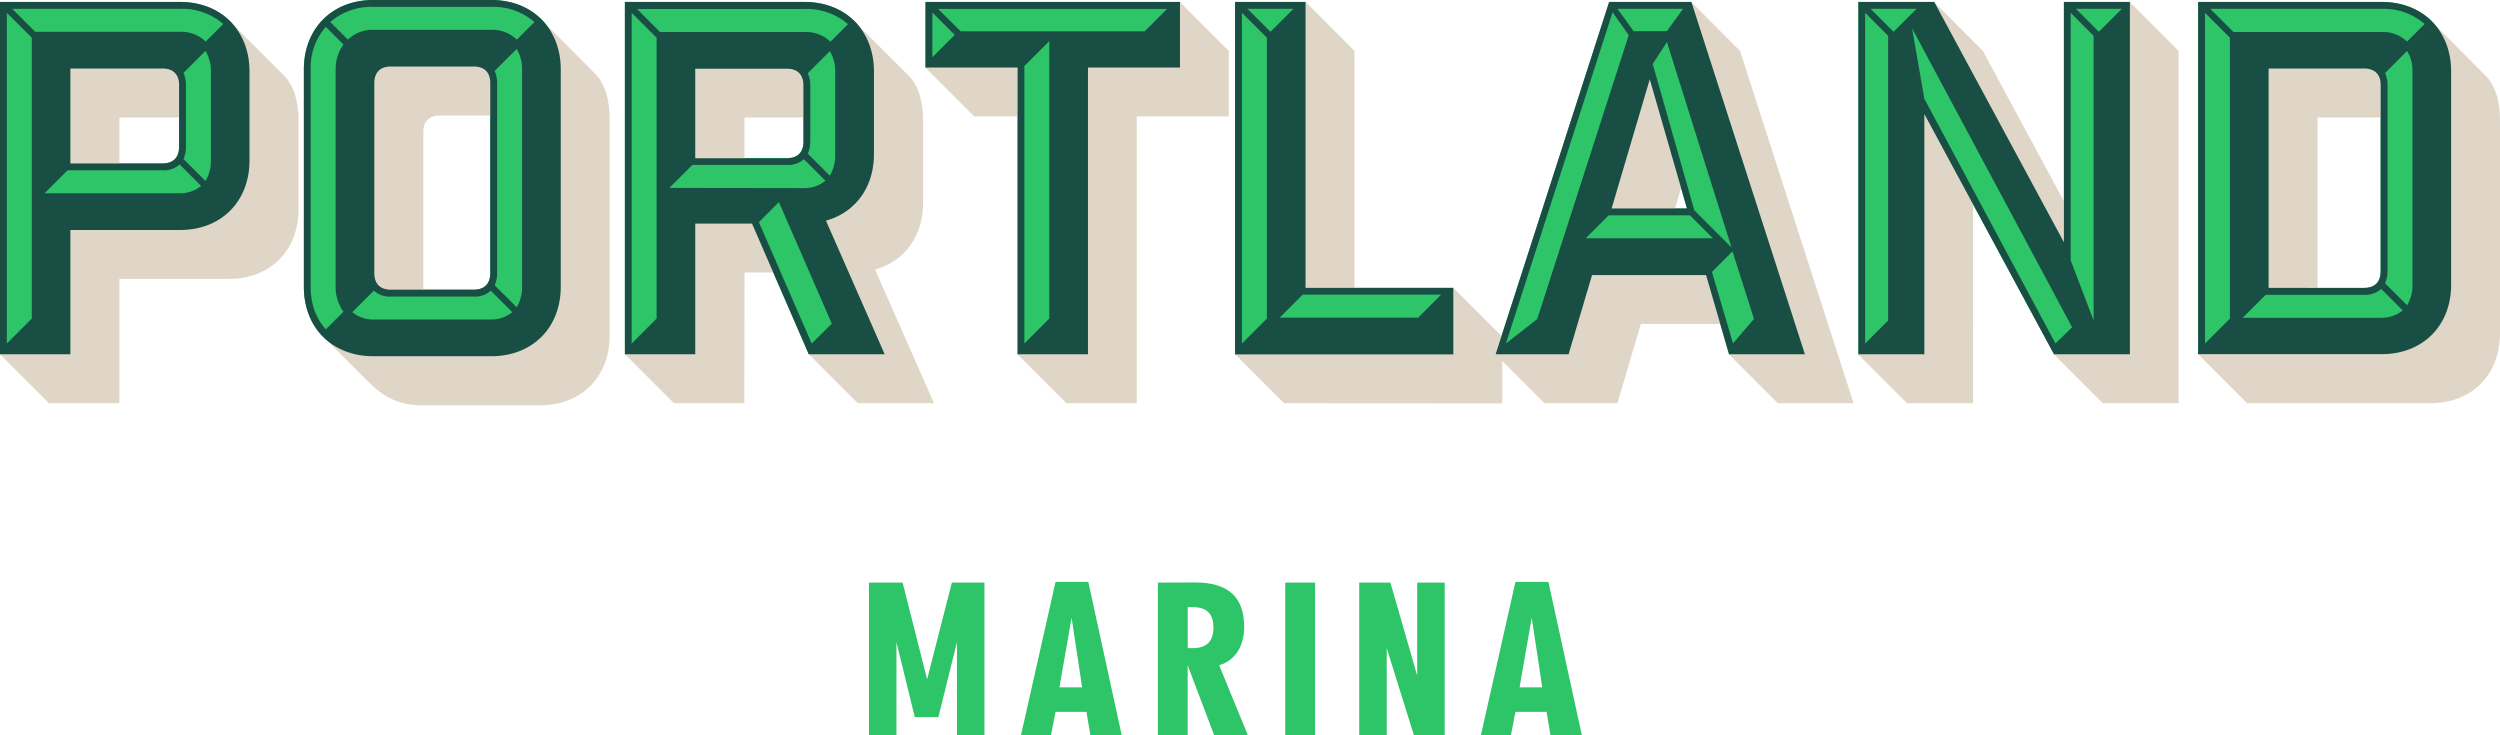
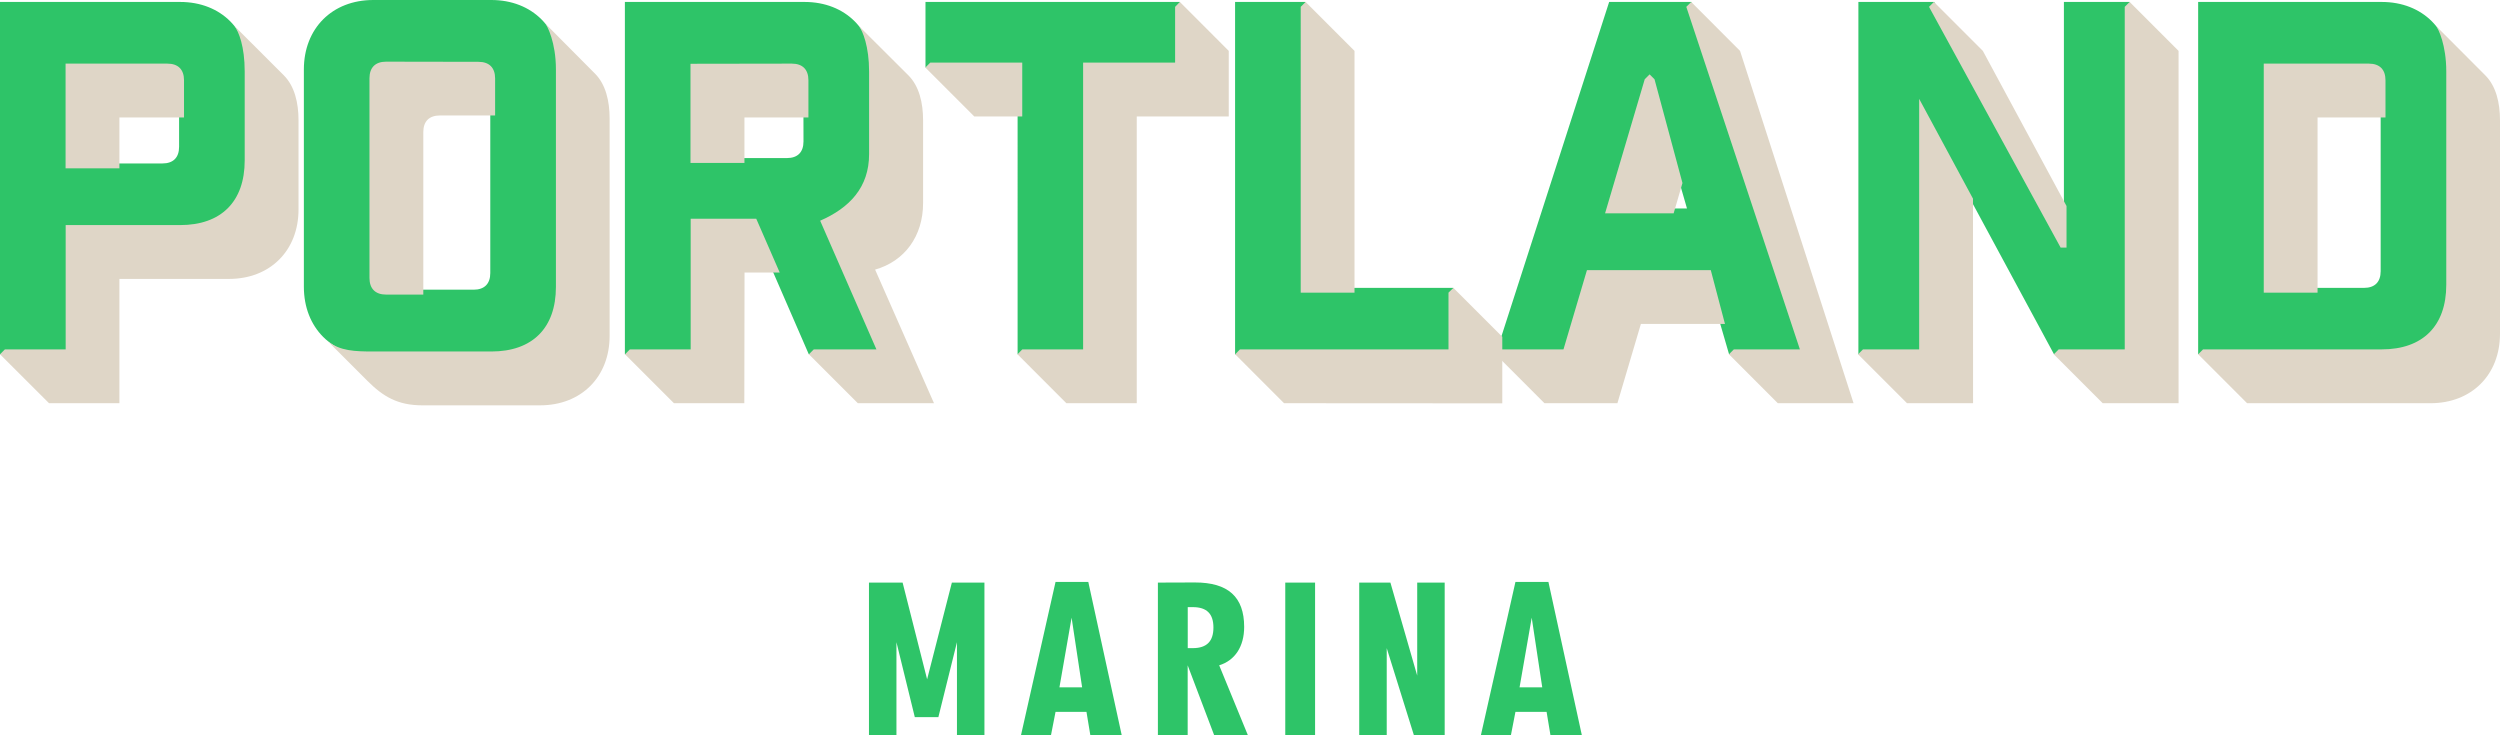
<svg xmlns="http://www.w3.org/2000/svg" width="781.59" height="229.93" viewBox="0 0 781.59 229.93">
  <path d="M482.16 214.88h-7.09l3.8-21.77zm1.36 7.67l1.22 7.38h9.82l-10.47-48h-10.31l-10.82 48h9.39l1.43-7.38zm-58.58-40.41v47.79h8.6v-27.3l8.52 27.3h9.6v-47.79h-8.59v29.09l-8.38-29.09zm-13.8 0h-9.32v47.79h9.32zm-39.81 20.49v-12.82h1.58c4.37 0 6.45 2.08 6.45 6.38s-2.08 6.44-6.45 6.44zM362 182.14v47.79h9.31V208l8.31 21.92h10.54l-9-21.92c4.94-1.51 7.81-5.88 7.81-12 0-9.38-5-13.9-15.4-13.9zm-23.69 32.74h-7.09l3.8-21.77zm1.36 7.67l1.22 7.38h9.82l-10.47-48H330l-10.82 48h9.38l1.44-7.38zm-68-40.41v47.79h8.59v-29.16L286 224.2h7.37l5.81-23.43v29.16h8.59v-47.79h-10.18l-7.74 30.24-7.66-30.24zM56.3.61C69.15.61 78 9.49 78 22.34v27.84C78 63 69.15 71.9 56.3 71.9H22v38.86H0V.61zM50.79 51.1c3.37 0 5.2-1.84 5.2-5.2V26.62c0-3.37-1.83-5.2-5.2-5.2H22V51.1zM153.58 0c12.85 0 21.73 8.87 21.73 21.72v67.93c0 12.85-8.88 21.72-21.73 21.72h-36.87c-12.85 0-21.71-8.87-21.71-21.72V21.72C95 8.87 103.86 0 116.71 0zm-.3 26c0-3.37-1.84-5.2-5.2-5.2h-25.86c-3.36 0-5.2 1.83-5.2 5.2v59.37c0 3.36 1.84 5.2 5.2 5.2h25.86c3.36 0 5.2-1.84 5.2-5.2zm99.58 84.76l-17.75-40.85h-17.75v40.85h-22V.61h56.15c12.85 0 21.72 8.88 21.72 21.73v25.85c0 10.4-5.81 18.21-15 20.81l18.36 41.76zm-1.69-84.14c0-3.37-1.83-5.2-5.2-5.2h-28.61v28H246c3.37 0 5.2-1.83 5.2-5.2zm88.97-5.51v89.65h-22V21.11h-28.8V.61h79.56v20.5zM408.16.61V90h46.2v20.8h-68.23V.61zm82.23 110.15h-22.8L503.08.61h25.71l35.49 110.15h-23.71L533.38 86h-35.65zm13.46-45.59h23.56l-11.63-40.39zM665.88.61v110.15h-23.72l-40.54-75.11v75.11H581V.61h23.71l40.54 75.12V.61zm78.71 0c12.85 0 21.72 8.88 21.72 21.73V89c0 12.85-8.87 21.72-21.72 21.72h-57.37V.61zM739.08 90c3.37 0 5.2-1.84 5.2-5.21V26.62c0-3.37-1.83-5.2-5.2-5.2h-29.83V90z" fill="#2ec468" />
  <path d="M88.74 23.56c3.36 3.37 4.59 8.57 4.59 14.07v27.85c0 12.85-8.88 21.72-21.73 21.72H37.33v38.86h-22L0 110.76l1.53-1.53h19V70.37H56.3c12.85 0 20.2-7.34 20.2-20.19V22.34c0-7.81-1.84-12.4-3.22-14.23zm-36.41-3.67c3.36 0 5.2 1.83 5.2 5.2v11.63h-20.2v15.91H20.5V19.89zM186 23c3.36 3.36 4.59 8.56 4.59 14.07V105c0 12.85-8.88 21.72-21.73 21.72H132c-7.65 0-12.24-2.75-17.13-7.65l-12.39-12.39c3.82 3.06 8.56 3.21 14.22 3.21h36.9c12.85 0 20.2-7.34 20.2-20.19v-68c0-8.56-2.76-13.61-3.22-14.22zm-36.41-3.67c3.36 0 5.2 1.83 5.2 5.2V36.1h-17.25c-3.37 0-5.2 1.84-5.2 5.21V92.1h-11.63c-3.36 0-5.2-1.84-5.2-5.2V24.48c0-3.37 1.84-5.2 5.2-5.2zm83.11 106.73h-22l-15.3-15.3 1.53-1.53h19V68.38h20.5l7.34 16.83h-11zm14.84-106.17c3.36 0 5.2 1.83 5.2 5.2v11.63h-20v14.22h-16.87v-31zm6.88 89.34H274L256.41 69c9.18-4 15.3-10.41 15.3-20.81V22.34c0-7.81-2-12.7-3.21-14.23L284 23.56c3.36 3.37 4.59 8.57 4.59 14.07v25.86c0 10.4-5.82 18.2-15 20.8L292 126.06h-23.81l-15.3-15.3zm34.88-88.12l1.53-1.53h28.76v16.83h-15zm66.09 15.3v89.65h-22l-15.29-15.3 1.52-1.53h19V19.58h28.76V2.14l1.48-1.53 15.29 15.3v20.5zm46.05 89.65l-15.29-15.3 1.52-1.53h65.18V91.49l1.53-1.49 15.29 15.29v20.81zM408.17.61l15.3 15.3v75.58h-16.82V2.14z" fill="#dfd6c7" />
  <path d="M513 101.28l-7.34 24.78h-22.8l-15.29-15.3 1.53-1.53h19.7l7.34-24.78h38.71l4.44 16.83zm13-44.06l-2.76 9.48H501.8l12.4-41.92 1.53-1.53 1.53 1.53zm14.53 53.54l1.53-1.53h20.65L527.2 2.14l1.53-1.53L544 15.91l35.49 110.15h-23.68zm76.32 15.3H596.2l-15.3-15.3 1.53-1.53H600V30.9l16.83 31.21zM603.08 2.14l1.53-1.53 15.3 15.3 26.16 48.5v13h-1.84zm54.31 123.92l-15.3-15.3 1.53-1.53h20.65V2.14L665.8.61l15.3 15.3v110.15zM777 23.56c3.36 3.37 4.59 8.57 4.59 14.07v66.71c0 12.85-8.88 21.72-21.73 21.72h-57.34l-15.29-15.3 1.52-1.53h55.84c12.86 0 20.2-7.34 20.2-20.19v-66.7c0-8.27-2.45-13.31-3.21-14.23zm-36.41-3.67c3.36 0 5.2 1.83 5.2 5.2v11.63h-21.24v54.77h-16.82v-71.6z" fill="#dfd6c7" />
-   <path d="M56.3.61C69.15.61 78 9.49 78 22.34v27.84C78 63 69.15 71.9 56.3 71.9H22v38.86H0V.61zm-46.36 99V11.78L2.14 4v103.4zM11 9.94h45.3a11 11 0 0 1 8 3.06l5.51-5.5A19.75 19.75 0 0 0 56.3 2.75H3.82zM56.15 51.4a7.32 7.32 0 0 1-5.36 1.84H21.11l-7.19 7.19H56.3a10.42 10.42 0 0 0 6.58-2.3zm-5.36-.3c3.37 0 5.2-1.84 5.2-5.2V26.62c0-3.37-1.83-5.2-5.2-5.2H22V51.1zm6.58-28.31a9.49 9.49 0 0 1 .76 3.83V45.9a9.31 9.31 0 0 1-.76 3.82l6.88 6.88a12.15 12.15 0 0 0 1.69-6.42V22.34a12.19 12.19 0 0 0-1.69-6.43zm59.34 88.58c-12.85 0-21.71-8.87-21.71-21.72V21.72C95 8.87 103.86 0 116.71 0h36.87c12.85 0 21.73 8.87 21.73 21.72v67.93c0 12.85-8.88 21.72-21.73 21.72zm-11.78-89.65a13.2 13.2 0 0 1 2.45-7.8l-5.51-5.51a19.11 19.11 0 0 0-4.74 13.31v67.93c0 5.51 1.68 9.94 4.74 13.31l5.51-5.51a13.2 13.2 0 0 1-2.45-7.8zm11.78-19.58a19.78 19.78 0 0 0-13.46 4.74l5.51 5.51a11 11 0 0 1 7.95-3.06h36.87a11 11 0 0 1 8 3.06l5.51-5.51a19.82 19.82 0 0 0-13.47-4.74zm36.72 88.73a7.29 7.29 0 0 1-5.35 1.84h-25.86a7.29 7.29 0 0 1-5.35-1.84l-6.73 6.73a10.34 10.34 0 0 0 6.57 2.3h36.87a10.36 10.36 0 0 0 6.58-2.3zM153.28 26c0-3.37-1.84-5.2-5.2-5.2h-25.86c-3.36 0-5.2 1.83-5.2 5.2v59.37c0 3.36 1.84 5.2 5.2 5.2h25.86c3.36 0 5.2-1.84 5.2-5.2zm1.37-3.83a9.5 9.5 0 0 1 .77 3.83v59.37a9.49 9.49 0 0 1-.77 3.82l6.89 6.88a12.08 12.08 0 0 0 1.68-6.42V21.72a12.17 12.17 0 0 0-1.68-6.42zm98.21 88.59l-17.75-40.85h-17.75v40.85h-22V.61h56.15c12.85 0 21.72 8.88 21.72 21.73v25.85c0 10.4-5.81 18.21-15 20.81l18.36 41.76zM197.48 4v103.4l7.8-7.81V11.78zm54.15 6a11 11 0 0 1 8 3.06l5.5-5.5a19.74 19.74 0 0 0-13.46-4.75h-52.51l7.19 7.19zm-.15 48.81a10.36 10.36 0 0 0 6.58-2.3l-6.73-6.73a7.4 7.4 0 0 1-5.33 1.78h-29.55l-7.19 7.19zm-.31-32.13c0-3.37-1.83-5.2-5.2-5.2h-28.61v28H246c3.37 0 5.2-1.83 5.2-5.2zm8.88 74.5l-16.53-38-6.27 6.28 16.52 37.94zm1.07-78.78a12.19 12.19 0 0 0-1.69-6.4l-6.88 6.88a9.5 9.5 0 0 1 .77 3.83v17.5a9.5 9.5 0 0 1-.77 3.83l6.88 6.88a12.15 12.15 0 0 0 1.69-6.42zm79.02-1.29v89.65h-22V21.11h-28.8V.61h79.56v20.5zm-48.65-3.21l7-7-7-7zm8.87-8.11h57.52l7-7h-71.6zm27.69 89.8V12.85l-7.8 7.8v86.75zM408.16.61V90h46.2v20.8h-68.23V.61zm-12.09 99V11.78L388.27 4v103.4zM390 2.75l7.19 7.19 7.19-7.19zm10.1 96.54h43.29l7.19-7.19h-43.34zm90.29 11.47h-22.8L503.08.61h25.71l35.49 110.15h-23.71L533.38 86h-35.65zm-9.8-11L509.2 11l-5.05-7.18L470.8 107.4zm15.15-25.26h39.78l-7.19-7.19h-25.4zm8.11-9.33h23.56l-11.63-40.39zm22.33-62.42h-20.5l5.05 7h10.41zM516.7 20l13 45.74 11.63 11.63-20.19-64.21zm31.67 79.71l-6.73-21.12-6.43 6.41 6.58 22.34zM665.88.61v110.15h-23.72l-40.54-75.11v75.11H581V.61h23.71l40.54 75.12V.61zm-75.58 99.6v-89L583.11 4v103.4zm-5.51-97.46L592 9.94l7.19-7.19zm13 6.12l3.82 22 41 76.5 5.2-5.05zm56.75 91.34v-89L647.37 4v77.39zM649 2.75l7.19 7.19 7.19-7.19zM744.59.61c12.85 0 21.72 8.88 21.72 21.73V89c0 12.85-8.87 21.72-21.72 21.72h-57.37V.61zm-47.43 99V11.78L689.36 4v103.4zM698.24 10h46.35a11 11 0 0 1 7.95 3l5.51-5.5a19.79 19.79 0 0 0-13.46-4.75H691zm46.2 80.32a7.32 7.32 0 0 1-5.36 1.84h-30.75l-7.19 7.19h43.45a10.36 10.36 0 0 0 6.58-2.3zm-5.36-.3c3.37 0 5.2-1.84 5.2-5.21V26.62c0-3.37-1.83-5.2-5.2-5.2h-29.83V90zm6.58-67.17a9.5 9.5 0 0 1 .77 3.83v58.07a9.5 9.5 0 0 1-.77 3.83l6.88 6.88a12 12 0 0 0 1.69-6.46V22.34a12.1 12.1 0 0 0-1.69-6.43z" fill="#184e44" />
</svg>